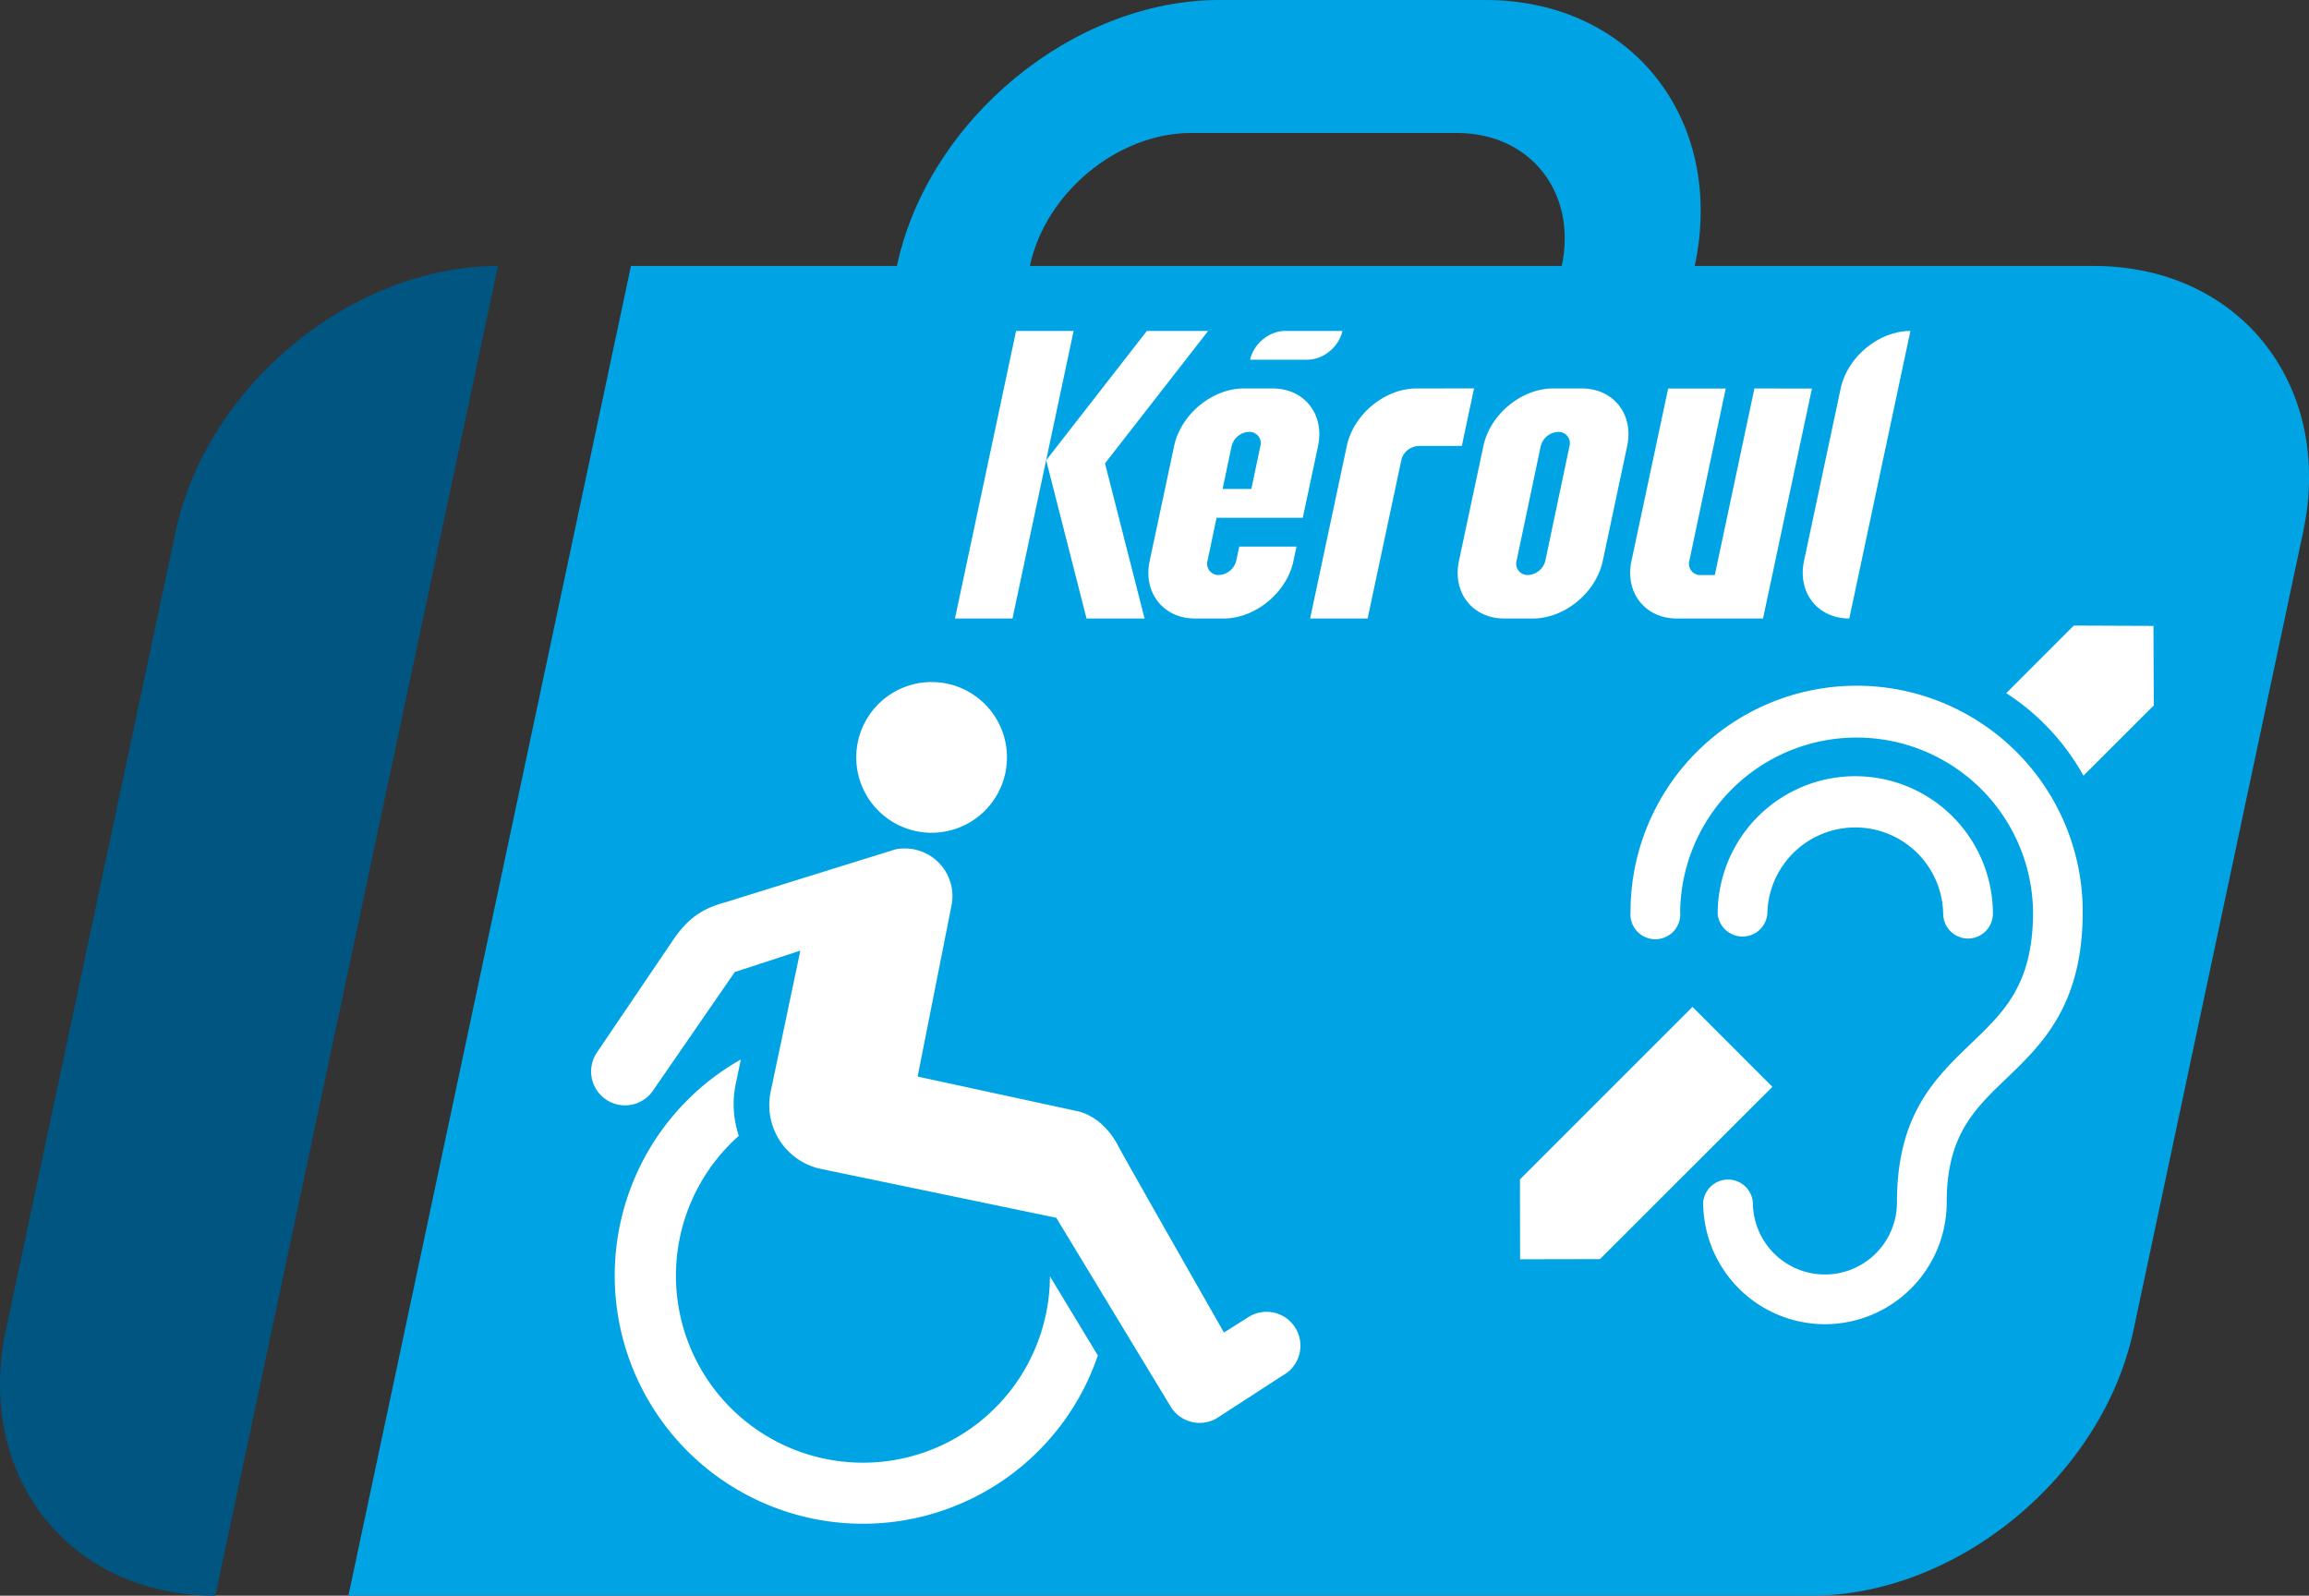
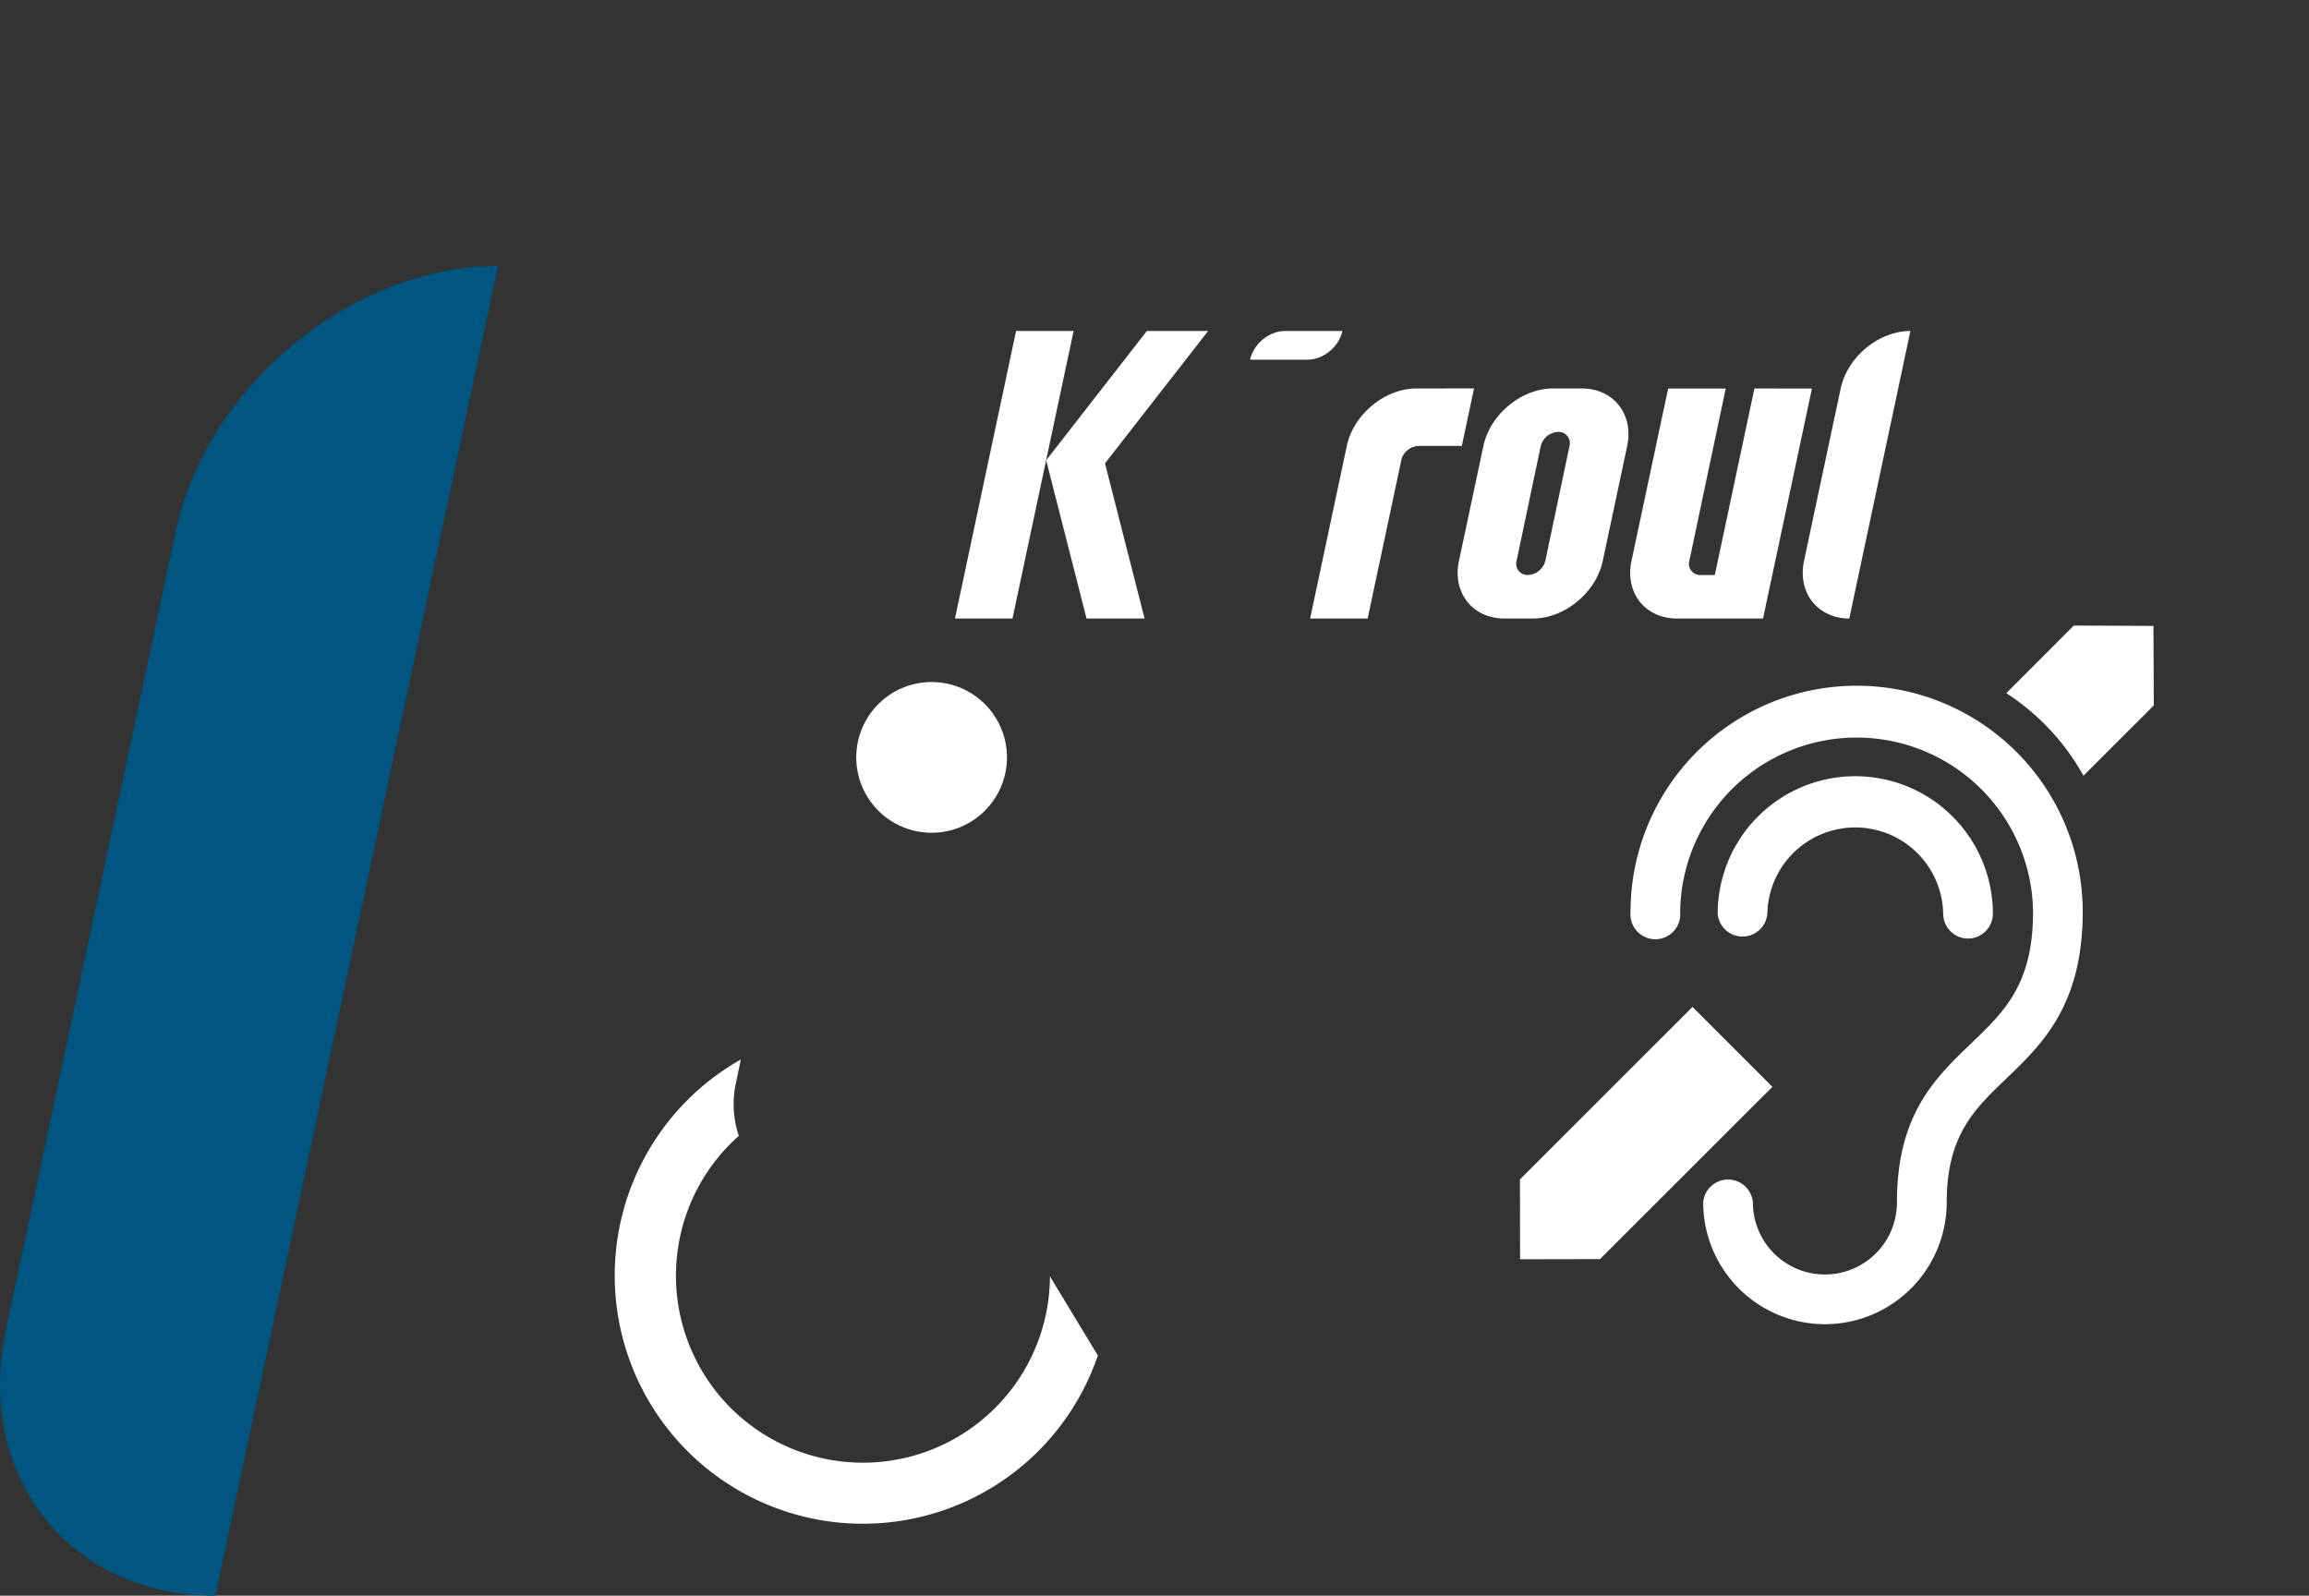
<svg xmlns="http://www.w3.org/2000/svg" viewBox="0 0 833.49 576">
  <rect x="0" y="0" width="833.49" height="576" fill="#333333" stroke="none" />
  <defs>
    <style>.cls-1{fill:#00a4e4;}.cls-2{fill:#005581;}.cls-3,.cls-4{fill:#fff;}.cls-4{fill-rule:evenodd;}</style>
  </defs>
  <title>Fichier 11</title>
  <g id="Calque_2" data-name="Calque 2">
    <g id="A-ME">
-       <path class="cls-1" d="M755.76,96h-144C623,43.2,589,0,536.16,0h-96C387.37,0,335,43.2,323.76,96h-96l-102,480h528c52.8,0,105.18-43.2,116.41-96l61.21-288C842.58,139.2,808.57,96,755.76,96Zm-384,0c5.62-26.47,31.73-48,58.2-48h96c26.47,0,43.42,21.53,37.8,48Z" />
      <path class="cls-2" d="M77.73,576c-52.8,0-86.81-43.2-75.59-96L63.36,192C74.58,139.2,127,96,179.77,96h0Z" />
      <path class="cls-3" d="M667.55,223.26c-11.42,0-18.77-9.34-16.35-20.76l13.24-62.28c2.43-11.42,13.75-20.76,25.17-20.76h0Z" />
      <path class="cls-3" d="M472,129.84c5.71,0,11.37-4.67,12.58-10.38H463.84c-5.7,0-11.37,4.67-12.59,10.38H472Z" />
      <path class="cls-3" d="M571,140.22H560.64c-11.42,0-22.75,9.34-25.17,20.76l-8.83,41.52c-2.43,11.42,4.93,20.76,16.35,20.76h10.38c11.42,0,22.75-9.34,25.18-20.76L587.37,161C589.79,149.56,582.44,140.22,571,140.22Zm-14.85,20.88a6.77,6.77,0,0,1,6.29-5.19,4.07,4.07,0,0,1,4.09,5.19l-8.69,41.27a6.77,6.77,0,0,1-6.29,5.19,4.07,4.07,0,0,1-4.09-5.19Z" />
      <path class="cls-3" d="M633.3,140.22,619,207.58l-5.1,0a4.07,4.07,0,0,1-4.08-5.19l13.12-62.14H602.16L588.92,202.5c-2.43,11.42,4.93,20.76,16.35,20.76h31.14l17.65-83Z" />
      <polygon class="cls-3" points="366.78 119.46 344.72 223.26 365.48 223.26 387.55 119.46 366.78 119.46" />
      <path class="cls-3" d="M511.33,140.22c-11.42,0-22.75,9.34-25.17,20.76l-13.24,62.28h20.76l12.27-57.68a6.78,6.78,0,0,1,6.13-4.61h15.6l4.41-20.76Z" />
-       <path class="cls-3" d="M459.42,140.22H449c-11.42,0-22.74,9.34-25.17,20.76L415,202.5c-2.43,11.42,4.93,20.76,16.35,20.76h10.38c11.42,0,22.75-9.34,25.17-20.76l1.11-5.2H447.34l-1.08,5.08a6.77,6.77,0,0,1-6.29,5.18,4.07,4.07,0,0,1-4.08-5.19l3.26-15.46h31.12L475.78,161C478.2,149.56,470.84,140.22,459.42,140.22Zm-18.1,36.29,3.25-15.42a6.76,6.76,0,0,1,6.29-5.19,4.07,4.07,0,0,1,4.09,5.19l-3.25,15.42Z" />
      <polygon class="cls-3" points="436.11 119.46 413.99 119.46 377.64 166.14 392.21 223.26 413.16 223.26 398.88 167.26 436.11 119.46" />
      <polygon class="cls-3" points="610.95 363.46 548.66 425.73 548.71 454.56 577.56 454.5 639.79 392.32 610.95 363.46" />
      <path class="cls-3" d="M752.08,280l25.38-25.35-.12-28.72-28.75-.12-24.38,24.4A84.18,84.18,0,0,1,752.08,280Z" />
      <path class="cls-3" d="M658.73,478a44,44,0,0,1-43.92-43.95,9,9,0,0,1,17.94,0,26,26,0,1,0,52,0c0-31.7,13.67-44.82,26.89-57.52,11.94-11.44,22.24-21.31,22.24-47.39a63.7,63.7,0,0,0-127.39,0,9,9,0,1,1-17.91,0,81.61,81.61,0,1,1,163.23,0c0,33.77-14.75,47.91-27.78,60.37-11.44,11-21.32,20.47-21.32,44.54A44,44,0,0,1,658.73,478Z" />
      <path class="cls-3" d="M710.44,338.79a9,9,0,0,1-9-8.93,31.74,31.74,0,0,0-63.47,0,9,9,0,0,1-17.93,0,49.67,49.67,0,0,1,99.34,0A9,9,0,0,1,710.44,338.79Z" />
-       <path class="cls-4" d="M343.36,327.38a17.21,17.21,0,0,0-20.18-20.77l-61.53,19.15c-9.63,2.56-14.41,7.19-19.07,14.13l-27,39.87A12.24,12.24,0,0,0,235.49,394l29.75-43.13,23.67-7.73-10.77,51.18A23.54,23.54,0,0,0,296.58,422l84.71,17.59,41.13,67.89A12.25,12.25,0,0,0,439.13,512L463,496.52a12.23,12.23,0,1,0-12.1-21.25L441.82,481S406,418.23,403.48,413.36s-7.65-10.89-15.1-12.38l-57.14-12.37Z" />
      <path class="cls-4" d="M363.49,273.39a27.2,27.2,0,1,1-27.2-27.19A27.2,27.2,0,0,1,363.49,273.39Z" />
      <path class="cls-3" d="M379,460.71A67.5,67.5,0,1,1,266.7,410a35.88,35.88,0,0,1-1.19-18.41l1.91-9.14A89.58,89.58,0,1,0,396.29,489.29Z" />
    </g>
  </g>
</svg>